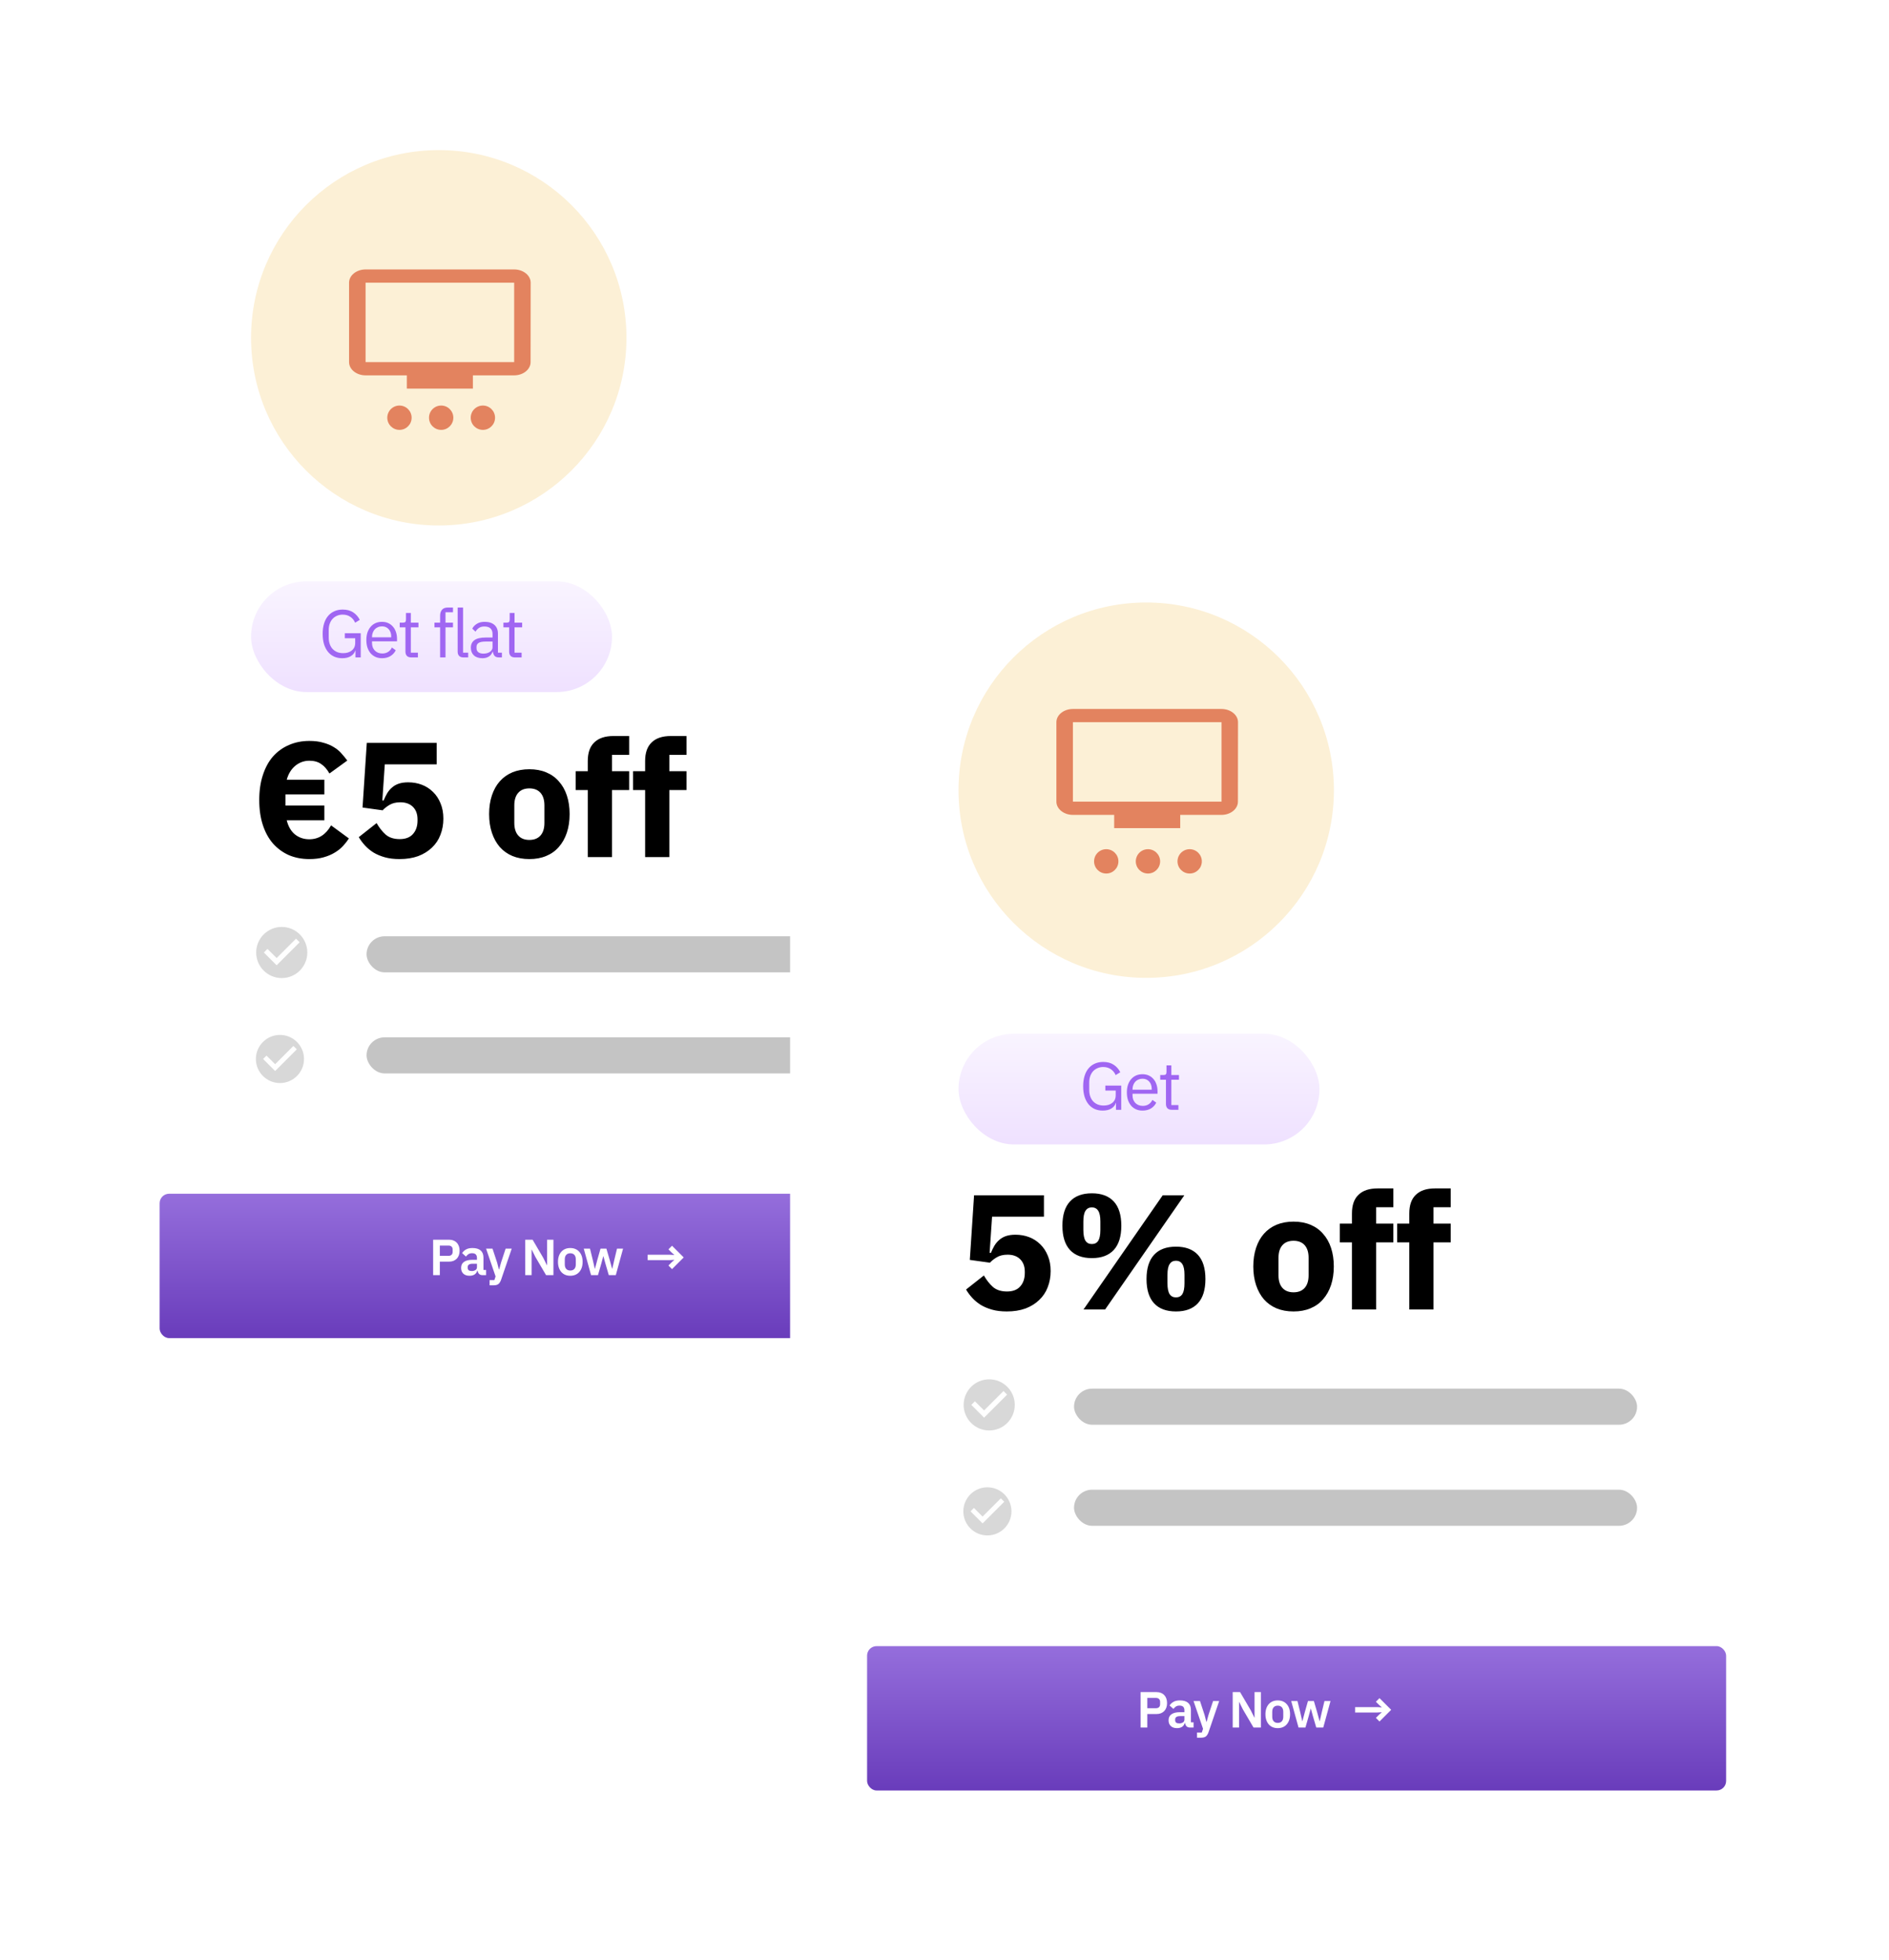
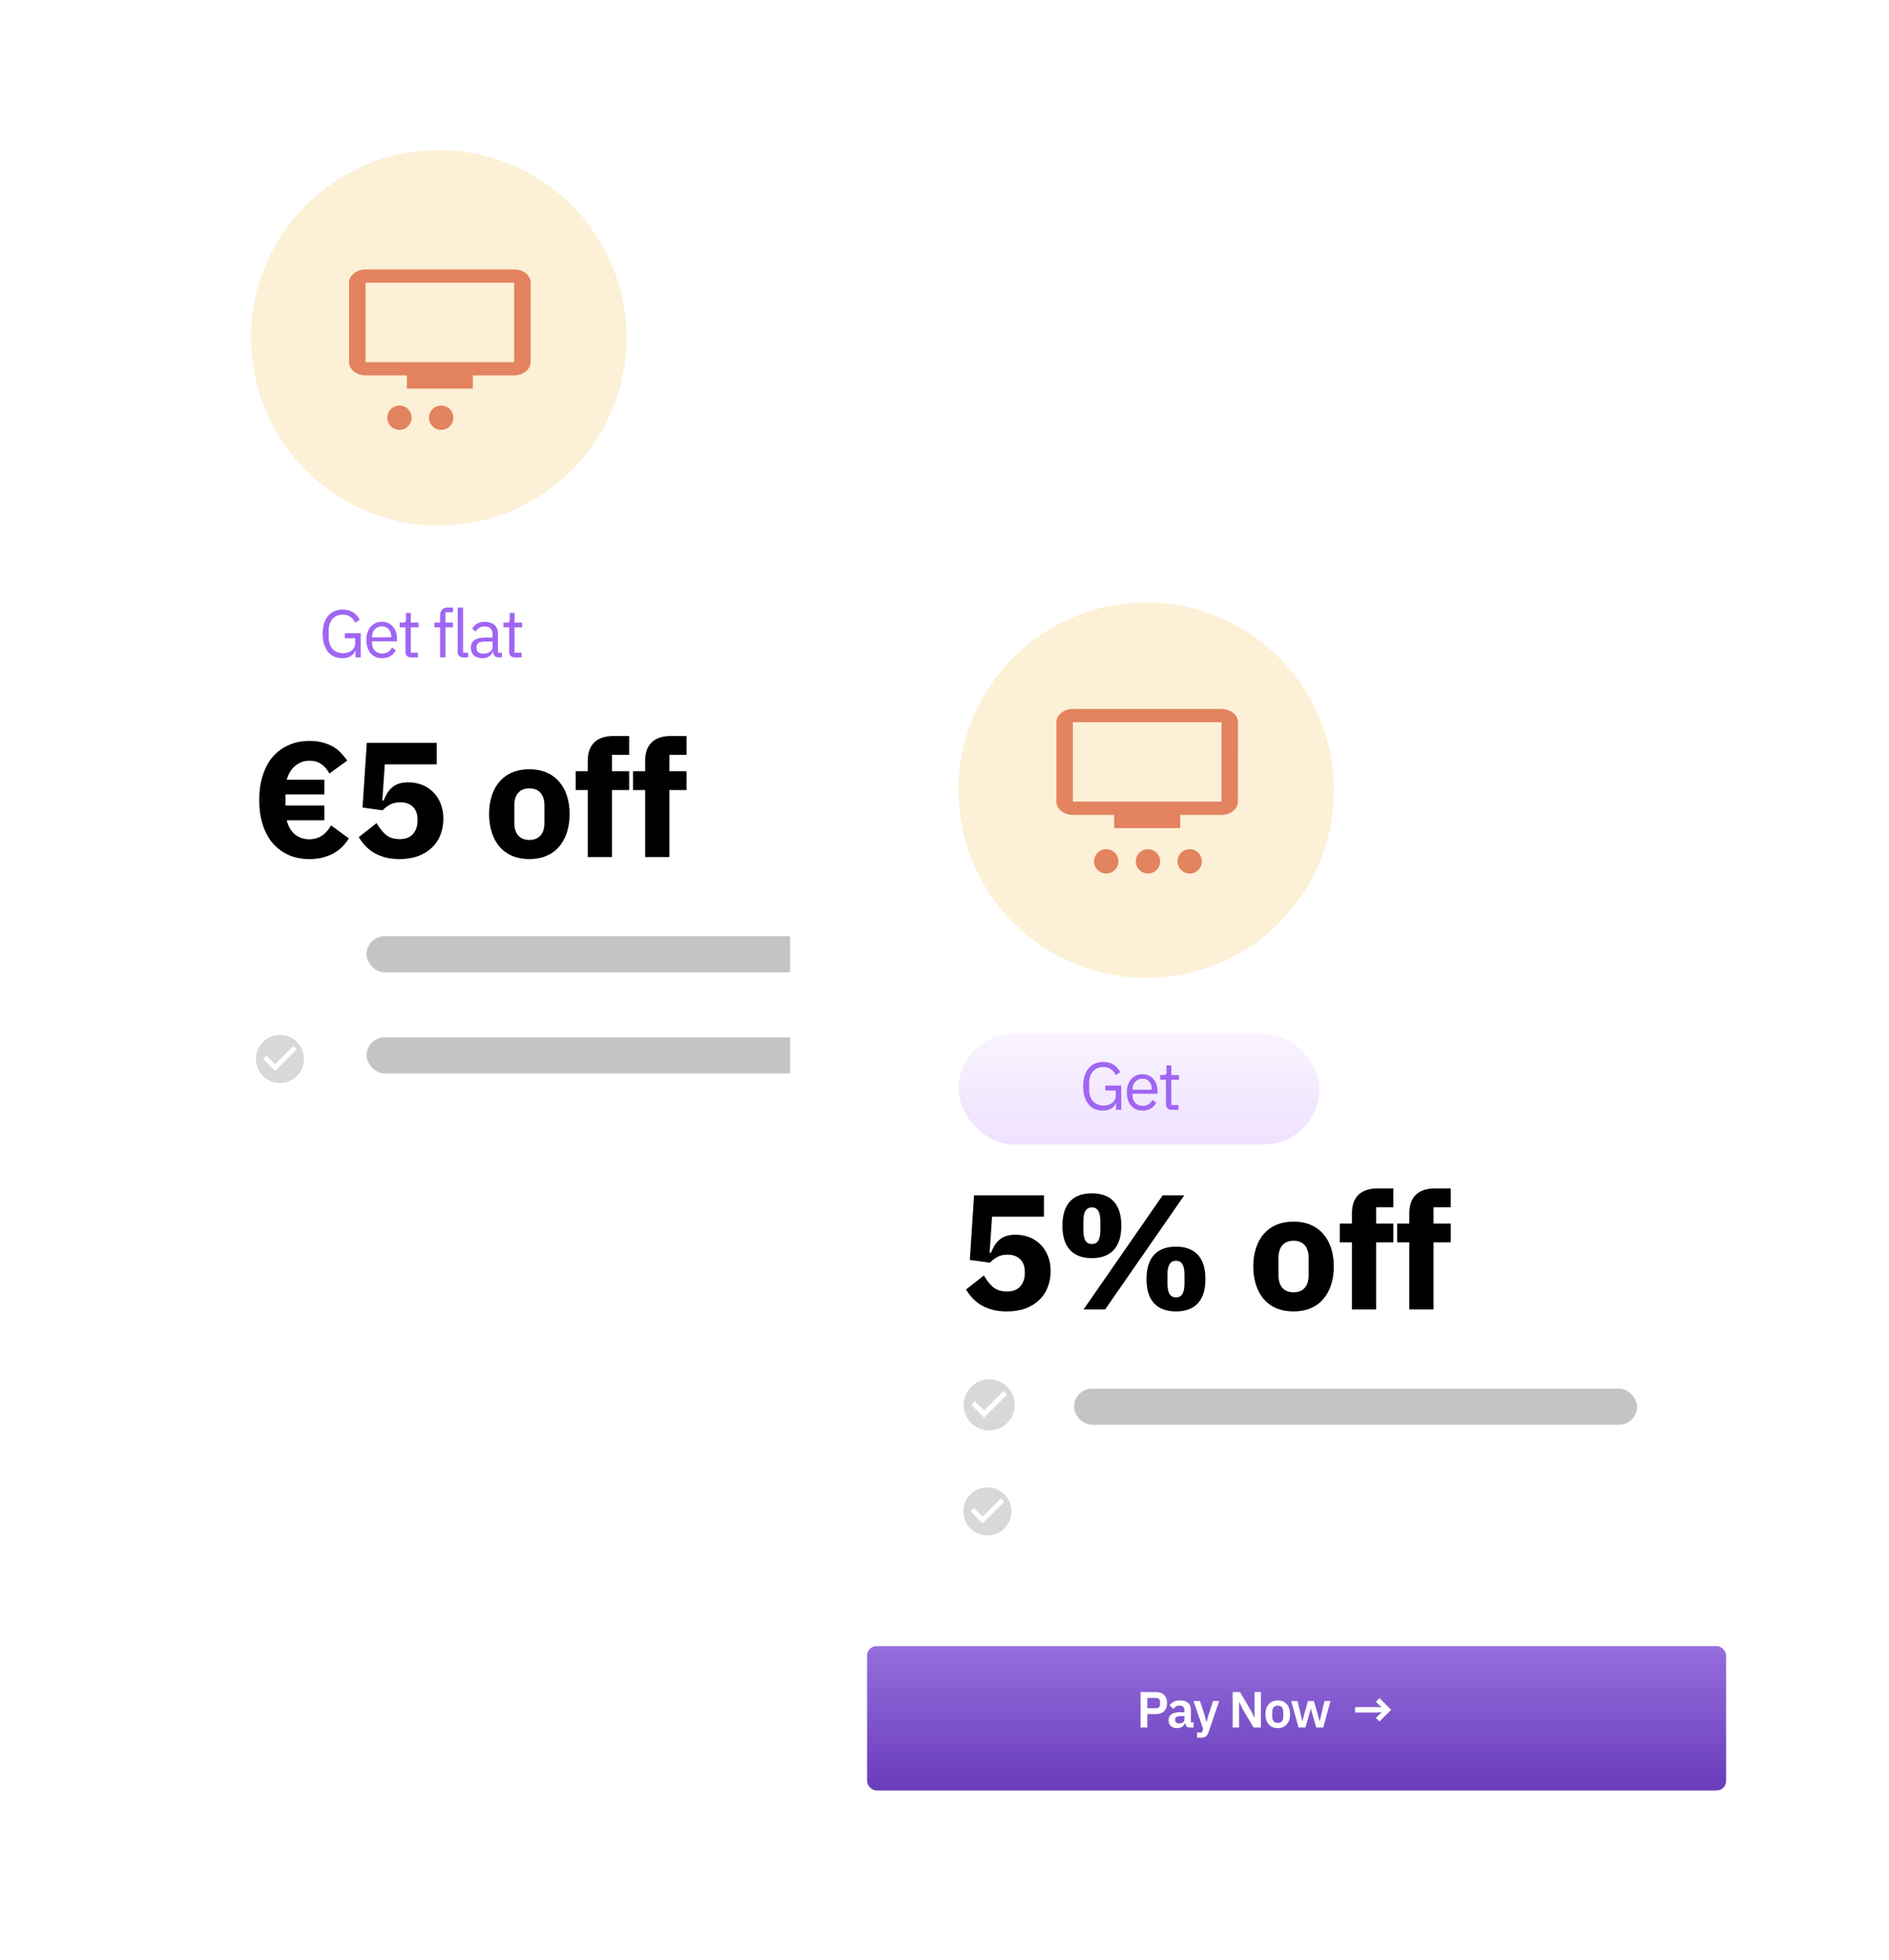
<svg xmlns="http://www.w3.org/2000/svg" width="663" height="688" viewBox="0 0 663 688" fill="none">
  <g filter="url(#filter0_d)">
    <rect x="29" y="25" width="355.975" height="469.988" rx="8.913" fill="white" />
  </g>
-   <rect x="56.025" y="418.98" width="301.502" height="50.673" rx="3.342" fill="url(#paint0_linear)" />
  <path d="M152.022 447.558V435.115H157.62C158.19 435.115 158.701 435.21 159.153 435.4C159.616 435.578 160.008 435.84 160.329 436.185C160.65 436.517 160.894 436.921 161.06 437.397C161.227 437.872 161.31 438.395 161.31 438.965C161.31 439.548 161.227 440.077 161.06 440.552C160.894 441.016 160.65 441.42 160.329 441.764C160.008 442.097 159.616 442.358 159.153 442.549C158.701 442.727 158.19 442.816 157.62 442.816H154.375V447.558H152.022ZM154.375 440.784H157.406C157.857 440.784 158.214 440.665 158.475 440.427C158.737 440.178 158.868 439.827 158.868 439.375V438.555C158.868 438.104 158.737 437.759 158.475 437.522C158.214 437.284 157.857 437.165 157.406 437.165H154.375V440.784ZM169.344 447.558C168.845 447.558 168.447 447.415 168.15 447.13C167.865 446.833 167.686 446.441 167.615 445.953H167.508C167.354 446.56 167.039 447.017 166.563 447.326C166.088 447.623 165.5 447.772 164.798 447.772C163.848 447.772 163.117 447.522 162.606 447.023C162.095 446.524 161.839 445.858 161.839 445.026C161.839 444.064 162.184 443.351 162.873 442.887C163.562 442.412 164.543 442.174 165.815 442.174H167.401V441.497C167.401 440.974 167.264 440.57 166.991 440.285C166.718 439.999 166.278 439.857 165.672 439.857C165.137 439.857 164.703 439.976 164.371 440.213C164.05 440.439 163.776 440.712 163.551 441.033L162.196 439.821C162.54 439.286 162.998 438.859 163.568 438.538C164.139 438.205 164.894 438.039 165.832 438.039C167.092 438.039 168.049 438.324 168.702 438.894C169.356 439.465 169.683 440.285 169.683 441.354V445.739H170.61V447.558H169.344ZM165.565 446.114C166.076 446.114 166.51 446.001 166.866 445.775C167.223 445.549 167.401 445.217 167.401 444.777V443.547H165.939C164.751 443.547 164.157 443.927 164.157 444.688V444.991C164.157 445.371 164.276 445.656 164.513 445.846C164.763 446.025 165.113 446.114 165.565 446.114ZM177.465 438.252H179.604L175.86 449.216C175.741 449.548 175.605 449.834 175.45 450.071C175.308 450.321 175.135 450.523 174.933 450.677C174.731 450.832 174.488 450.945 174.202 451.016C173.917 451.087 173.584 451.123 173.204 451.123H171.831V449.305H173.507L173.935 448.003L170.601 438.252H172.865L174.488 443.173L175.094 445.526H175.201L175.842 443.173L177.465 438.252ZM187.915 441.176L186.632 438.591H186.578V447.558H184.35V435.115H186.935L190.678 441.497L191.962 444.082H192.015V435.115H194.244V447.558H191.659L187.915 441.176ZM200.153 447.772C199.487 447.772 198.887 447.659 198.353 447.433C197.83 447.207 197.378 446.88 196.998 446.453C196.629 446.025 196.344 445.514 196.142 444.919C195.94 444.313 195.839 443.636 195.839 442.887C195.839 442.139 195.94 441.467 196.142 440.873C196.344 440.279 196.629 439.774 196.998 439.358C197.378 438.93 197.83 438.603 198.353 438.377C198.887 438.151 199.487 438.039 200.153 438.039C200.818 438.039 201.419 438.151 201.953 438.377C202.488 438.603 202.94 438.93 203.308 439.358C203.689 439.774 203.98 440.279 204.182 440.873C204.384 441.467 204.485 442.139 204.485 442.887C204.485 443.636 204.384 444.313 204.182 444.919C203.98 445.514 203.689 446.025 203.308 446.453C202.94 446.88 202.488 447.207 201.953 447.433C201.419 447.659 200.818 447.772 200.153 447.772ZM200.153 445.936C200.759 445.936 201.234 445.751 201.579 445.383C201.924 445.015 202.096 444.474 202.096 443.761V442.032C202.096 441.33 201.924 440.796 201.579 440.427C201.234 440.059 200.759 439.875 200.153 439.875C199.559 439.875 199.089 440.059 198.745 440.427C198.4 440.796 198.228 441.33 198.228 442.032V443.761C198.228 444.474 198.4 445.015 198.745 445.383C199.089 445.751 199.559 445.936 200.153 445.936ZM204.885 438.252H207.077L208.022 442.085L208.753 445.276H208.824L209.68 442.085L210.767 438.252H212.835L213.958 442.085L214.832 445.276H214.903L215.634 442.085L216.561 438.252H218.682L216.133 447.558H213.673L212.479 443.458L211.784 440.926H211.73L211.053 443.458L209.876 447.558H207.452L204.885 438.252ZM235.871 445.436L234.606 444.171L235.818 442.959L236.638 442.263L236.62 442.192L235.105 442.281H227.315V440.392H235.105L236.62 440.481L236.638 440.409L235.818 439.714L234.606 438.502L235.871 437.236L239.971 441.336L235.871 445.436Z" fill="white" />
  <circle cx="153.996" cy="118.559" r="65.876" fill="#FCF0D6" />
  <path d="M180.461 94.569H128.308C125.121 94.569 122.514 96.66 122.514 99.216V127.099C122.514 129.655 125.121 131.746 128.308 131.746H142.795V136.393H165.974V131.746H180.461C183.648 131.746 186.226 129.655 186.226 127.099L186.255 99.216C186.255 96.66 183.648 94.569 180.461 94.569ZM180.461 127.099H128.308V99.216H180.461V127.099Z" fill="#E3835F" />
  <circle cx="140.201" cy="146.611" r="4.27" fill="#E3835F" />
  <circle cx="154.842" cy="146.611" r="4.27" fill="#E3835F" />
-   <circle cx="169.483" cy="146.611" r="4.27" fill="#E3835F" />
  <g clip-path="url(#clip0)">
-     <path d="M98.887 325.341C93.934 325.341 89.914 329.361 89.914 334.315C89.914 339.268 93.934 343.288 98.887 343.288C103.841 343.288 107.861 339.268 107.861 334.315C107.861 329.361 103.841 325.341 98.887 325.341ZM97.093 338.801L92.606 334.315L93.871 333.049L97.093 336.262L103.903 329.451L105.169 330.725L97.093 338.801Z" fill="#D8D8D8" />
-   </g>
+     </g>
  <path d="M98.256 363.24C93.594 363.24 89.811 367.024 89.811 371.686C89.811 376.348 93.594 380.131 98.256 380.131C102.918 380.131 106.701 376.348 106.701 371.686C106.701 367.024 102.918 363.24 98.256 363.24ZM96.567 375.909L92.344 371.686L93.535 370.495L96.567 373.518L102.977 367.108L104.168 368.308L96.567 375.909Z" fill="#D8D8D8" />
  <rect x="128.656" y="328.614" width="197.623" height="12.668" rx="6.334" fill="#C4C4C4" />
  <rect x="128.656" y="364.085" width="197.623" height="12.668" rx="6.334" fill="#C4C4C4" />
  <path d="M108.564 301.521C105.961 301.521 103.568 301.062 101.386 300.143C99.242 299.186 97.385 297.826 95.815 296.065C94.283 294.304 93.097 292.141 92.254 289.576C91.412 287.01 90.991 284.081 90.991 280.789C90.991 277.534 91.412 274.624 92.254 272.059C93.097 269.456 94.283 267.273 95.815 265.512C97.385 263.751 99.242 262.411 101.386 261.492C103.568 260.535 105.961 260.056 108.564 260.056C110.479 260.056 112.125 260.267 113.504 260.688C114.92 261.071 116.145 261.588 117.179 262.239C118.213 262.851 119.093 263.579 119.821 264.421C120.587 265.263 121.276 266.106 121.888 266.948L115.628 271.485C114.786 269.992 113.81 268.881 112.7 268.154C111.627 267.388 110.249 267.005 108.564 267.005C106.727 267.005 105.08 267.599 103.625 268.786C102.209 269.973 101.213 271.6 100.639 273.667H113.848V278.836H100.18V282.741H113.848V287.91H100.639C101.175 290.092 102.151 291.758 103.568 292.907C104.985 294.017 106.65 294.572 108.564 294.572C111.819 294.572 114.365 292.945 116.203 289.69L122.463 294.285C121.888 295.166 121.199 296.046 120.395 296.927C119.629 297.769 118.672 298.535 117.524 299.224C116.413 299.913 115.112 300.468 113.618 300.889C112.163 301.311 110.479 301.521 108.564 301.521ZM153.26 268.269H135.054L134.193 280.961H134.652C135.035 280.004 135.456 279.142 135.916 278.377C136.413 277.573 136.988 276.903 137.639 276.367C138.29 275.792 139.074 275.352 139.993 275.046C140.912 274.739 142.003 274.586 143.267 274.586C144.99 274.586 146.598 274.873 148.091 275.448C149.584 276.022 150.886 276.864 151.996 277.975C153.107 279.047 153.987 280.387 154.638 281.995C155.289 283.565 155.614 285.345 155.614 287.336C155.614 289.365 155.27 291.26 154.581 293.021C153.93 294.744 152.934 296.238 151.594 297.501C150.293 298.765 148.685 299.76 146.77 300.487C144.856 301.177 142.673 301.521 140.223 301.521C138.27 301.521 136.547 301.311 135.054 300.889C133.561 300.468 132.24 299.913 131.092 299.224C129.943 298.497 128.947 297.673 128.105 296.754C127.263 295.836 126.535 294.859 125.923 293.825L132.183 288.886C133.063 290.456 134.116 291.796 135.341 292.907C136.567 293.979 138.213 294.515 140.28 294.515C142.348 294.515 143.899 293.921 144.932 292.734C146.004 291.547 146.54 289.978 146.54 288.025V287.566C146.54 285.728 146.004 284.273 144.932 283.201C143.86 282.129 142.386 281.593 140.51 281.593C138.94 281.593 137.639 281.918 136.605 282.569C135.609 283.182 134.844 283.794 134.308 284.407L127.244 283.431L128.737 260.745H153.26V268.269ZM185.796 301.521C183.575 301.521 181.584 301.157 179.823 300.43C178.1 299.703 176.626 298.65 175.401 297.271C174.214 295.893 173.295 294.227 172.644 292.275C171.993 290.322 171.668 288.14 171.668 285.728C171.668 283.316 171.993 281.133 172.644 279.181C173.295 277.228 174.214 275.582 175.401 274.242C176.626 272.863 178.1 271.81 179.823 271.083C181.584 270.355 183.575 269.992 185.796 269.992C188.016 269.992 189.988 270.355 191.711 271.083C193.472 271.81 194.946 272.863 196.133 274.242C197.359 275.582 198.297 277.228 198.947 279.181C199.598 281.133 199.924 283.316 199.924 285.728C199.924 288.14 199.598 290.322 198.947 292.275C198.297 294.227 197.359 295.893 196.133 297.271C194.946 298.65 193.472 299.703 191.711 300.43C189.988 301.157 188.016 301.521 185.796 301.521ZM185.796 294.802C187.48 294.802 188.782 294.285 189.701 293.251C190.62 292.217 191.079 290.743 191.079 288.829V282.684C191.079 280.77 190.62 279.295 189.701 278.262C188.782 277.228 187.48 276.711 185.796 276.711C184.111 276.711 182.809 277.228 181.891 278.262C180.972 279.295 180.512 280.77 180.512 282.684V288.829C180.512 290.743 180.972 292.217 181.891 293.251C182.809 294.285 184.111 294.802 185.796 294.802ZM206.292 277.285H202.042V270.681H206.292V267.12C206.292 264.21 207.058 262.028 208.589 260.573C210.121 259.08 212.361 258.333 215.309 258.333H220.822V264.938H214.792V270.681H220.822V277.285H214.792V300.832H206.292V277.285ZM226.423 277.285H222.173V270.681H226.423V267.12C226.423 264.21 227.189 262.028 228.721 260.573C230.252 259.08 232.492 258.333 235.44 258.333H240.953V264.938H234.923V270.681H240.953V277.285H234.923V300.832H226.423V277.285Z" fill="black" />
-   <rect x="88.119" y="204.049" width="126.686" height="38.85" rx="19.425" fill="url(#paint1_linear)" />
  <path d="M124.763 228.326H124.692C124.487 229.099 123.983 229.745 123.179 230.265C122.39 230.77 121.366 231.022 120.104 231.022C119.095 231.022 118.165 230.841 117.314 230.478C116.478 230.1 115.761 229.556 115.162 228.847C114.563 228.121 114.09 227.231 113.743 226.174C113.412 225.102 113.246 223.873 113.246 222.485C113.246 221.114 113.412 219.9 113.743 218.843C114.074 217.771 114.547 216.881 115.162 216.171C115.777 215.446 116.518 214.894 117.385 214.516C118.252 214.137 119.214 213.948 120.27 213.948C121.752 213.948 122.989 214.279 123.983 214.942C124.976 215.604 125.74 216.479 126.276 217.566L124.645 218.56C124.266 217.677 123.699 216.983 122.942 216.479C122.201 215.974 121.31 215.722 120.27 215.722C119.545 215.722 118.882 215.856 118.283 216.124C117.684 216.376 117.164 216.739 116.723 217.212C116.297 217.685 115.966 218.252 115.729 218.914C115.493 219.577 115.375 220.317 115.375 221.137V223.809C115.375 224.629 115.493 225.378 115.729 226.056C115.966 226.718 116.297 227.286 116.723 227.759C117.164 228.232 117.7 228.602 118.331 228.87C118.961 229.122 119.671 229.249 120.459 229.249C121.027 229.249 121.563 229.178 122.067 229.036C122.587 228.878 123.037 228.649 123.415 228.35C123.809 228.05 124.117 227.68 124.337 227.238C124.558 226.781 124.668 226.245 124.668 225.63V223.999H121.027V222.249H126.607V230.738H124.763V228.326ZM134.071 231.022C133.235 231.022 132.478 230.872 131.801 230.573C131.138 230.273 130.563 229.848 130.074 229.296C129.601 228.728 129.231 228.058 128.963 227.286C128.711 226.497 128.584 225.615 128.584 224.637C128.584 223.675 128.711 222.801 128.963 222.012C129.231 221.224 129.601 220.554 130.074 220.002C130.563 219.435 131.138 219.001 131.801 218.702C132.478 218.402 133.235 218.252 134.071 218.252C134.891 218.252 135.624 218.402 136.27 218.702C136.916 219.001 137.468 219.419 137.925 219.955C138.383 220.475 138.729 221.098 138.966 221.823C139.218 222.548 139.344 223.344 139.344 224.212V225.11H130.571V225.678C130.571 226.198 130.65 226.687 130.807 227.144C130.981 227.585 131.217 227.972 131.517 228.303C131.832 228.634 132.21 228.894 132.652 229.083C133.109 229.272 133.621 229.367 134.189 229.367C134.961 229.367 135.631 229.185 136.199 228.823C136.782 228.46 137.232 227.94 137.547 227.262L138.895 228.232C138.501 229.067 137.886 229.745 137.05 230.265C136.215 230.77 135.222 231.022 134.071 231.022ZM134.071 219.837C133.55 219.837 133.078 219.931 132.652 220.12C132.226 220.294 131.856 220.546 131.54 220.877C131.241 221.208 131.004 221.602 130.831 222.06C130.658 222.501 130.571 222.99 130.571 223.526V223.691H137.31V223.431C137.31 222.343 137.011 221.476 136.412 220.83C135.829 220.168 135.048 219.837 134.071 219.837ZM144.313 230.738C143.651 230.738 143.146 230.557 142.8 230.194C142.468 229.816 142.303 229.327 142.303 228.728V220.191H140.293V218.536H141.428C141.838 218.536 142.114 218.457 142.256 218.3C142.413 218.126 142.492 217.834 142.492 217.425V215.154H144.195V218.536H146.867V220.191H144.195V229.083H146.678V230.738H144.313ZM154.469 220.191H152.483V218.536H154.469V216.077C154.469 215.225 154.69 214.539 155.132 214.019C155.573 213.499 156.243 213.239 157.142 213.239H158.986V214.894H156.361V218.536H158.986V220.191H156.361V230.738H154.469V220.191ZM162.64 230.738C161.978 230.738 161.473 230.557 161.126 230.194C160.795 229.816 160.63 229.343 160.63 228.776V213.239H162.522V229.083H164.319V230.738H162.64ZM175.096 230.738C174.387 230.738 173.875 230.549 173.559 230.171C173.26 229.792 173.071 229.319 172.992 228.752H172.873C172.605 229.509 172.164 230.076 171.549 230.455C170.934 230.833 170.201 231.022 169.35 231.022C168.057 231.022 167.048 230.691 166.323 230.029C165.614 229.367 165.259 228.468 165.259 227.333C165.259 226.182 165.677 225.299 166.512 224.684C167.364 224.07 168.68 223.762 170.461 223.762H172.873V222.556C172.873 221.689 172.637 221.027 172.164 220.57C171.691 220.113 170.966 219.884 169.988 219.884C169.247 219.884 168.625 220.049 168.12 220.381C167.632 220.712 167.222 221.153 166.891 221.705L165.755 220.641C166.087 219.979 166.615 219.419 167.34 218.962C168.065 218.489 168.979 218.252 170.083 218.252C171.565 218.252 172.716 218.615 173.536 219.34C174.355 220.065 174.765 221.074 174.765 222.367V229.083H176.161V230.738H175.096ZM169.657 229.414C170.13 229.414 170.564 229.359 170.958 229.249C171.352 229.138 171.691 228.981 171.975 228.776C172.259 228.571 172.479 228.334 172.637 228.066C172.795 227.798 172.873 227.506 172.873 227.191V225.181H170.367C169.279 225.181 168.483 225.339 167.978 225.654C167.49 225.969 167.245 226.427 167.245 227.026V227.522C167.245 228.121 167.458 228.586 167.884 228.917C168.325 229.249 168.916 229.414 169.657 229.414ZM180.712 230.738C180.05 230.738 179.545 230.557 179.198 230.194C178.867 229.816 178.702 229.327 178.702 228.728V220.191H176.692V218.536H177.827C178.237 218.536 178.513 218.457 178.655 218.3C178.812 218.126 178.891 217.834 178.891 217.425V215.154H180.594V218.536H183.266V220.191H180.594V229.083H183.077V230.738H180.712Z" fill="#A066F2" />
  <g filter="url(#filter1_d)">
    <rect x="277.305" y="183.78" width="355.975" height="469.988" rx="8.913" fill="white" />
  </g>
  <rect x="304.328" y="577.759" width="301.502" height="50.673" rx="3.342" fill="url(#paint2_linear)" />
  <path d="M400.327 606.337V593.894H405.924C406.495 593.894 407.006 593.989 407.457 594.179C407.921 594.358 408.313 594.619 408.634 594.964C408.955 595.296 409.199 595.7 409.365 596.176C409.531 596.651 409.614 597.174 409.614 597.745C409.614 598.327 409.531 598.856 409.365 599.331C409.199 599.795 408.955 600.199 408.634 600.543C408.313 600.876 407.921 601.137 407.457 601.328C407.006 601.506 406.495 601.595 405.924 601.595H402.68V606.337H400.327ZM402.68 599.563H405.71C406.162 599.563 406.519 599.444 406.78 599.206C407.042 598.957 407.172 598.606 407.172 598.155V597.335C407.172 596.883 407.042 596.538 406.78 596.301C406.519 596.063 406.162 595.944 405.71 595.944H402.68V599.563ZM417.649 606.337C417.15 606.337 416.752 606.194 416.454 605.909C416.169 605.612 415.991 605.22 415.92 604.732H415.813C415.658 605.339 415.343 605.796 414.868 606.105C414.393 606.402 413.804 606.551 413.103 606.551C412.152 606.551 411.422 606.301 410.91 605.802C410.399 605.303 410.144 604.637 410.144 603.805C410.144 602.843 410.489 602.13 411.178 601.666C411.867 601.191 412.848 600.953 414.119 600.953H415.706V600.276C415.706 599.753 415.569 599.349 415.296 599.064C415.022 598.778 414.583 598.636 413.977 598.636C413.442 598.636 413.008 598.755 412.675 598.992C412.354 599.218 412.081 599.492 411.855 599.812L410.5 598.6C410.845 598.065 411.303 597.638 411.873 597.317C412.444 596.984 413.198 596.818 414.137 596.818C415.397 596.818 416.353 597.103 417.007 597.673C417.661 598.244 417.988 599.064 417.988 600.133V604.519H418.915V606.337H417.649ZM413.87 604.893C414.381 604.893 414.814 604.78 415.171 604.554C415.528 604.328 415.706 603.996 415.706 603.556V602.326H414.244C413.056 602.326 412.461 602.706 412.461 603.467V603.77C412.461 604.15 412.58 604.435 412.818 604.625C413.067 604.804 413.418 604.893 413.87 604.893ZM425.769 597.031H427.908L424.165 607.995C424.046 608.327 423.909 608.613 423.755 608.85C423.612 609.1 423.44 609.302 423.238 609.456C423.036 609.611 422.792 609.724 422.507 609.795C422.222 609.866 421.889 609.902 421.509 609.902H420.136V608.084H421.812L422.24 606.782L418.906 597.031H421.17L422.792 601.952L423.398 604.305H423.505L424.147 601.952L425.769 597.031ZM436.22 599.955L434.936 597.37H434.883V606.337H432.655V593.894H435.239L438.983 600.276L440.266 602.861H440.32V593.894H442.548V606.337H439.963L436.22 599.955ZM448.458 606.551C447.792 606.551 447.192 606.438 446.657 606.212C446.134 605.986 445.683 605.659 445.302 605.232C444.934 604.804 444.649 604.293 444.447 603.699C444.245 603.092 444.144 602.415 444.144 601.666C444.144 600.918 444.245 600.246 444.447 599.652C444.649 599.058 444.934 598.553 445.302 598.137C445.683 597.709 446.134 597.382 446.657 597.156C447.192 596.93 447.792 596.818 448.458 596.818C449.123 596.818 449.723 596.93 450.258 597.156C450.793 597.382 451.245 597.709 451.613 598.137C451.993 598.553 452.284 599.058 452.486 599.652C452.688 600.246 452.789 600.918 452.789 601.666C452.789 602.415 452.688 603.092 452.486 603.699C452.284 604.293 451.993 604.804 451.613 605.232C451.245 605.659 450.793 605.986 450.258 606.212C449.723 606.438 449.123 606.551 448.458 606.551ZM448.458 604.715C449.064 604.715 449.539 604.53 449.884 604.162C450.228 603.794 450.401 603.253 450.401 602.54V600.811C450.401 600.109 450.228 599.575 449.884 599.206C449.539 598.838 449.064 598.654 448.458 598.654C447.863 598.654 447.394 598.838 447.049 599.206C446.705 599.575 446.532 600.109 446.532 600.811V602.54C446.532 603.253 446.705 603.794 447.049 604.162C447.394 604.53 447.863 604.715 448.458 604.715ZM453.189 597.031H455.382L456.327 600.864L457.058 604.055H457.129L457.985 600.864L459.072 597.031H461.14L462.263 600.864L463.137 604.055H463.208L463.939 600.864L464.866 597.031H466.987L464.438 606.337H461.978L460.783 602.237L460.088 599.705H460.035L459.357 602.237L458.181 606.337H455.756L453.189 597.031ZM484.176 604.215L482.91 602.95L484.122 601.738L484.942 601.042L484.925 600.971L483.409 601.06H475.619V599.171H483.409L484.925 599.26L484.942 599.188L484.122 598.493L482.91 597.281L484.176 596.015L488.276 600.115L484.176 604.215Z" fill="white" />
  <circle cx="402.298" cy="277.338" r="65.876" fill="#FCF0D6" />
  <path d="M428.72 248.836H376.568C373.381 248.836 370.773 250.927 370.773 253.483V281.366C370.773 283.922 373.381 286.013 376.568 286.013H391.055V290.66H414.234V286.013H428.72C431.907 286.013 434.486 283.922 434.486 281.366L434.515 253.483C434.515 250.927 431.907 248.836 428.72 248.836ZM428.72 281.366H376.568V253.483H428.72V281.366Z" fill="#E3835F" />
  <circle cx="388.268" cy="302.325" r="4.27" fill="#E3835F" />
  <circle cx="402.91" cy="302.325" r="4.27" fill="#E3835F" />
  <circle cx="417.547" cy="302.325" r="4.27" fill="#E3835F" />
  <path d="M347.19 484.12C342.237 484.12 338.217 488.14 338.217 493.094C338.217 498.047 342.237 502.067 347.19 502.067C352.143 502.067 356.163 498.047 356.163 493.094C356.163 488.14 352.143 484.12 347.19 484.12ZM345.395 497.58L340.909 493.094L342.174 491.828L345.395 495.041L352.206 488.23L353.471 489.504L345.395 497.58Z" fill="#D8D8D8" />
  <g clip-path="url(#clip1)">
    <path d="M346.555 522.019C341.893 522.019 338.109 525.803 338.109 530.465C338.109 535.127 341.893 538.91 346.555 538.91C351.217 538.91 355 535.127 355 530.465C355 525.803 351.217 522.019 346.555 522.019ZM344.866 534.687L340.643 530.465L341.834 529.274L344.866 532.297L351.276 525.887L352.467 527.087L344.866 534.687Z" fill="#D8D8D8" />
  </g>
  <rect x="376.961" y="487.393" width="197.623" height="12.668" rx="6.334" fill="#C4C4C4" />
-   <rect x="376.961" y="522.864" width="197.623" height="12.668" rx="6.334" fill="#C4C4C4" />
  <path d="M366.401 427.048H348.195L347.334 439.74H347.793C348.176 438.783 348.597 437.922 349.057 437.156C349.554 436.352 350.129 435.682 350.78 435.146C351.43 434.572 352.215 434.131 353.134 433.825C354.053 433.519 355.144 433.365 356.408 433.365C358.131 433.365 359.739 433.653 361.232 434.227C362.725 434.801 364.027 435.644 365.137 436.754C366.248 437.826 367.128 439.166 367.779 440.774C368.43 442.344 368.755 444.124 368.755 446.115C368.755 448.144 368.411 450.04 367.722 451.801C367.071 453.524 366.075 455.017 364.735 456.28C363.433 457.544 361.825 458.539 359.911 459.267C357.997 459.956 355.814 460.3 353.364 460.3C351.411 460.3 349.688 460.09 348.195 459.669C346.702 459.248 345.381 458.692 344.232 458.003C343.084 457.276 342.088 456.453 341.246 455.534C340.404 454.615 339.676 453.639 339.064 452.605L345.324 447.666C346.204 449.236 347.257 450.576 348.482 451.686C349.708 452.758 351.354 453.294 353.421 453.294C355.489 453.294 357.04 452.7 358.073 451.514C359.145 450.327 359.681 448.757 359.681 446.804V446.345C359.681 444.507 359.145 443.052 358.073 441.98C357.001 440.908 355.527 440.372 353.651 440.372C352.081 440.372 350.78 440.697 349.746 441.348C348.75 441.961 347.985 442.574 347.449 443.186L340.385 442.21L341.878 419.525H366.401V427.048ZM380.293 459.611L408.09 419.525H415.671L387.874 459.611H380.293ZM383.222 441.578C379.853 441.578 377.288 440.621 375.527 438.707C373.765 436.792 372.885 433.959 372.885 430.207C372.885 426.455 373.765 423.621 375.527 421.707C377.288 419.793 379.853 418.835 383.222 418.835C386.592 418.835 389.157 419.793 390.918 421.707C392.679 423.621 393.56 426.455 393.56 430.207C393.56 433.959 392.679 436.792 390.918 438.707C389.157 440.621 386.592 441.578 383.222 441.578ZM383.222 436.639C384.218 436.639 384.964 436.256 385.462 435.49C385.96 434.686 386.209 433.423 386.209 431.7V428.714C386.209 426.991 385.96 425.746 385.462 424.981C384.964 424.177 384.218 423.775 383.222 423.775C382.227 423.775 381.48 424.177 380.983 424.981C380.485 425.746 380.236 426.991 380.236 428.714V431.7C380.236 433.423 380.485 434.686 380.983 435.49C381.48 436.256 382.227 436.639 383.222 436.639ZM412.742 460.3C409.373 460.3 406.807 459.343 405.046 457.429C403.285 455.515 402.404 452.681 402.404 448.929C402.404 445.177 403.285 442.344 405.046 440.429C406.807 438.515 409.373 437.558 412.742 437.558C416.111 437.558 418.676 438.515 420.438 440.429C422.199 442.344 423.079 445.177 423.079 448.929C423.079 452.681 422.199 455.515 420.438 457.429C418.676 459.343 416.111 460.3 412.742 460.3ZM412.742 455.361C413.737 455.361 414.484 454.979 414.982 454.213C415.479 453.409 415.728 452.145 415.728 450.422V447.436C415.728 445.713 415.479 444.469 414.982 443.703C414.484 442.899 413.737 442.497 412.742 442.497C411.746 442.497 411 442.899 410.502 443.703C410.004 444.469 409.755 445.713 409.755 447.436V450.422C409.755 452.145 410.004 453.409 410.502 454.213C411 454.979 411.746 455.361 412.742 455.361ZM454.009 460.3C451.788 460.3 449.797 459.937 448.036 459.209C446.313 458.482 444.839 457.429 443.614 456.051C442.427 454.672 441.508 453.007 440.857 451.054C440.206 449.101 439.881 446.919 439.881 444.507C439.881 442.095 440.206 439.913 440.857 437.96C441.508 436.007 442.427 434.361 443.614 433.021C444.839 431.643 446.313 430.59 448.036 429.862C449.797 429.135 451.788 428.771 454.009 428.771C456.229 428.771 458.201 429.135 459.924 429.862C461.685 430.59 463.159 431.643 464.346 433.021C465.571 434.361 466.509 436.007 467.16 437.96C467.811 439.913 468.137 442.095 468.137 444.507C468.137 446.919 467.811 449.101 467.16 451.054C466.509 453.007 465.571 454.672 464.346 456.051C463.159 457.429 461.685 458.482 459.924 459.209C458.201 459.937 456.229 460.3 454.009 460.3ZM454.009 453.581C455.693 453.581 456.995 453.064 457.914 452.03C458.833 450.997 459.292 449.523 459.292 447.608V441.463C459.292 439.549 458.833 438.075 457.914 437.041C456.995 436.007 455.693 435.49 454.009 435.49C452.324 435.49 451.022 436.007 450.103 437.041C449.184 438.075 448.725 439.549 448.725 441.463V447.608C448.725 449.523 449.184 450.997 450.103 452.03C451.022 453.064 452.324 453.581 454.009 453.581ZM474.505 436.065H470.255V429.46H474.505V425.899C474.505 422.99 475.271 420.807 476.802 419.352C478.334 417.859 480.573 417.113 483.522 417.113H489.035V423.717H483.005V429.46H489.035V436.065H483.005V459.611H474.505V436.065ZM494.636 436.065H490.386V429.46H494.636V425.899C494.636 422.99 495.402 420.807 496.933 419.352C498.465 417.859 500.705 417.113 503.653 417.113H509.166V423.717H503.136V429.46H509.166V436.065H503.136V459.611H494.636V436.065Z" fill="black" />
  <rect x="336.422" y="362.828" width="126.686" height="38.85" rx="19.425" fill="url(#paint3_linear)" />
  <path d="M391.685 387.105H391.615C391.41 387.878 390.905 388.524 390.101 389.045C389.313 389.549 388.288 389.801 387.027 389.801C386.018 389.801 385.088 389.62 384.236 389.257C383.401 388.879 382.683 388.335 382.084 387.626C381.485 386.901 381.012 386.01 380.666 384.954C380.334 383.881 380.169 382.652 380.169 381.264C380.169 379.893 380.334 378.679 380.666 377.623C380.997 376.551 381.47 375.66 382.084 374.95C382.699 374.225 383.44 373.673 384.307 373.295C385.174 372.917 386.136 372.728 387.192 372.728C388.674 372.728 389.912 373.059 390.905 373.721C391.898 374.383 392.663 375.258 393.199 376.346L391.567 377.339C391.189 376.456 390.621 375.762 389.865 375.258C389.124 374.753 388.233 374.501 387.192 374.501C386.467 374.501 385.805 374.635 385.206 374.903C384.607 375.155 384.087 375.518 383.645 375.991C383.22 376.464 382.888 377.031 382.652 377.694C382.415 378.356 382.297 379.097 382.297 379.916V382.589C382.297 383.409 382.415 384.157 382.652 384.835C382.888 385.497 383.22 386.065 383.645 386.538C384.087 387.011 384.623 387.381 385.253 387.649C385.884 387.902 386.593 388.028 387.382 388.028C387.949 388.028 388.485 387.957 388.99 387.815C389.51 387.657 389.959 387.429 390.338 387.129C390.732 386.83 391.039 386.459 391.26 386.018C391.481 385.56 391.591 385.024 391.591 384.41V382.778H387.949V381.028H393.53V389.518H391.685V387.105ZM400.993 389.801C400.158 389.801 399.401 389.652 398.723 389.352C398.061 389.052 397.485 388.627 396.997 388.075C396.524 387.507 396.153 386.837 395.885 386.065C395.633 385.277 395.507 384.394 395.507 383.416C395.507 382.455 395.633 381.58 395.885 380.791C396.153 380.003 396.524 379.333 396.997 378.781C397.485 378.214 398.061 377.78 398.723 377.481C399.401 377.181 400.158 377.031 400.993 377.031C401.813 377.031 402.546 377.181 403.193 377.481C403.839 377.78 404.391 378.198 404.848 378.734C405.305 379.254 405.652 379.877 405.888 380.602C406.141 381.327 406.267 382.124 406.267 382.991V383.889H397.493V384.457C397.493 384.977 397.572 385.466 397.73 385.923C397.903 386.364 398.14 386.751 398.439 387.082C398.755 387.413 399.133 387.673 399.574 387.862C400.032 388.051 400.544 388.146 401.112 388.146C401.884 388.146 402.554 387.965 403.122 387.602C403.705 387.239 404.154 386.719 404.47 386.041L405.817 387.011C405.423 387.846 404.808 388.524 403.973 389.045C403.137 389.549 402.144 389.801 400.993 389.801ZM400.993 378.616C400.473 378.616 400 378.71 399.574 378.9C399.149 379.073 398.778 379.325 398.463 379.656C398.163 379.987 397.927 380.382 397.754 380.839C397.58 381.28 397.493 381.769 397.493 382.305V382.47H404.233V382.21C404.233 381.123 403.934 380.255 403.334 379.609C402.751 378.947 401.971 378.616 400.993 378.616ZM411.236 389.518C410.573 389.518 410.069 389.336 409.722 388.974C409.391 388.595 409.225 388.107 409.225 387.507V378.971H407.215V377.315H408.35C408.76 377.315 409.036 377.236 409.178 377.079C409.336 376.905 409.415 376.614 409.415 376.204V373.934H411.117V377.315H413.79V378.971H411.117V387.862H413.6V389.518H411.236Z" fill="#A066F2" />
  <defs>
    <filter id="filter0_d" x="0.032" y="0.489" width="413.91" height="527.924" filterUnits="userSpaceOnUse" color-interpolation-filters="sRGB">
      <feFlood flood-opacity="0" result="BackgroundImageFix" />
      <feColorMatrix in="SourceAlpha" type="matrix" values="0 0 0 0 0 0 0 0 0 0 0 0 0 0 0 0 0 0 127 0" result="hardAlpha" />
      <feOffset dy="4.457" />
      <feGaussianBlur stdDeviation="14.484" />
      <feColorMatrix type="matrix" values="0 0 0 0 0.392 0 0 0 0 0.392 0 0 0 0 0.549 0 0 0 0.09 0" />
      <feBlend mode="normal" in2="BackgroundImageFix" result="effect1_dropShadow" />
      <feBlend mode="normal" in="SourceGraphic" in2="effect1_dropShadow" result="shape" />
    </filter>
    <filter id="filter1_d" x="248.337" y="159.269" width="413.91" height="527.924" filterUnits="userSpaceOnUse" color-interpolation-filters="sRGB">
      <feFlood flood-opacity="0" result="BackgroundImageFix" />
      <feColorMatrix in="SourceAlpha" type="matrix" values="0 0 0 0 0 0 0 0 0 0 0 0 0 0 0 0 0 0 127 0" result="hardAlpha" />
      <feOffset dy="4.457" />
      <feGaussianBlur stdDeviation="14.484" />
      <feColorMatrix type="matrix" values="0 0 0 0 0.392 0 0 0 0 0.392 0 0 0 0 0.549 0 0 0 0.09 0" />
      <feBlend mode="normal" in2="BackgroundImageFix" result="effect1_dropShadow" />
      <feBlend mode="normal" in="SourceGraphic" in2="effect1_dropShadow" result="shape" />
    </filter>
    <linearGradient id="paint0_linear" x1="206.776" y1="418.98" x2="206.776" y2="469.652" gradientUnits="userSpaceOnUse">
      <stop stop-color="#956EDC" />
      <stop offset="1" stop-color="#693CBB" />
    </linearGradient>
    <linearGradient id="paint1_linear" x1="151.462" y1="204.049" x2="151.462" y2="242.9" gradientUnits="userSpaceOnUse">
      <stop stop-color="#F9F4FF" />
      <stop offset="1" stop-color="#EFE1FF" />
    </linearGradient>
    <linearGradient id="paint2_linear" x1="455.079" y1="577.759" x2="455.079" y2="628.431" gradientUnits="userSpaceOnUse">
      <stop stop-color="#956EDC" />
      <stop offset="1" stop-color="#693CBB" />
    </linearGradient>
    <linearGradient id="paint3_linear" x1="399.765" y1="362.828" x2="399.765" y2="401.679" gradientUnits="userSpaceOnUse">
      <stop stop-color="#F9F4FF" />
      <stop offset="1" stop-color="#EFE1FF" />
    </linearGradient>
    <clipPath id="clip0">
      <rect width="21.536" height="21.536" fill="white" transform="translate(88.119 323.547)" />
    </clipPath>
    <clipPath id="clip1">
      <rect width="20.269" height="20.269" fill="white" transform="translate(336.422 520.33)" />
    </clipPath>
  </defs>
</svg>